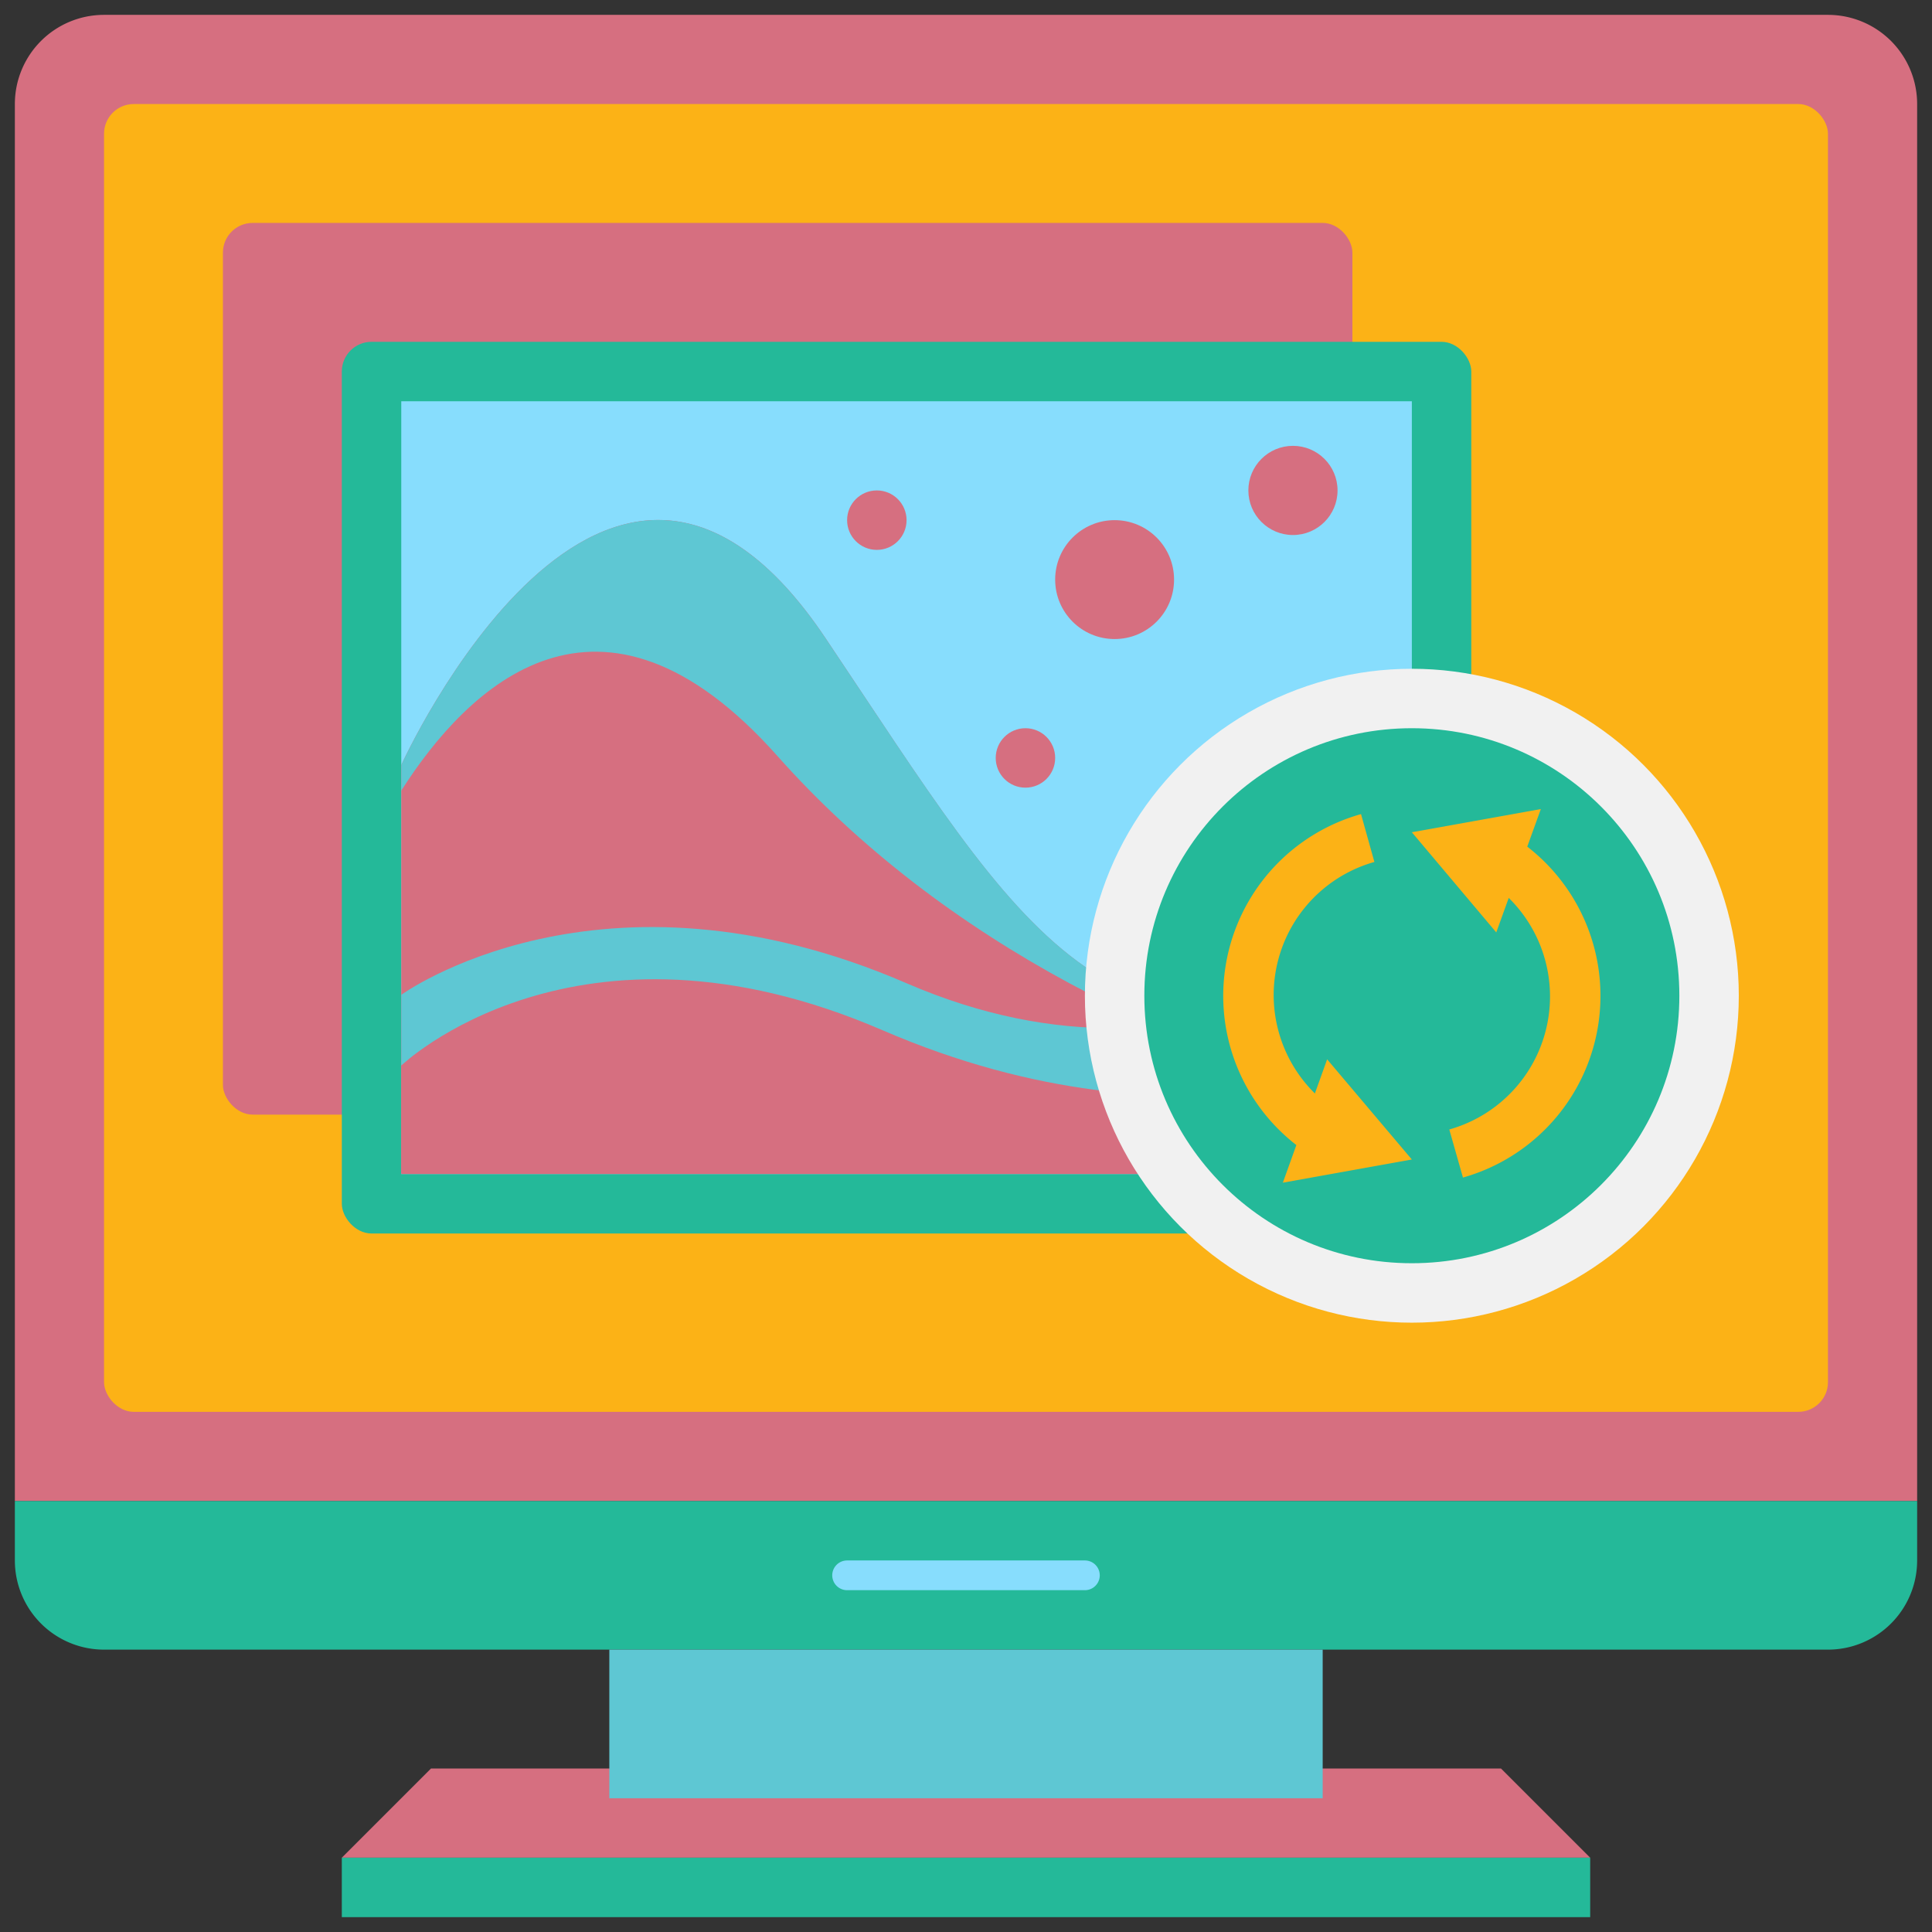
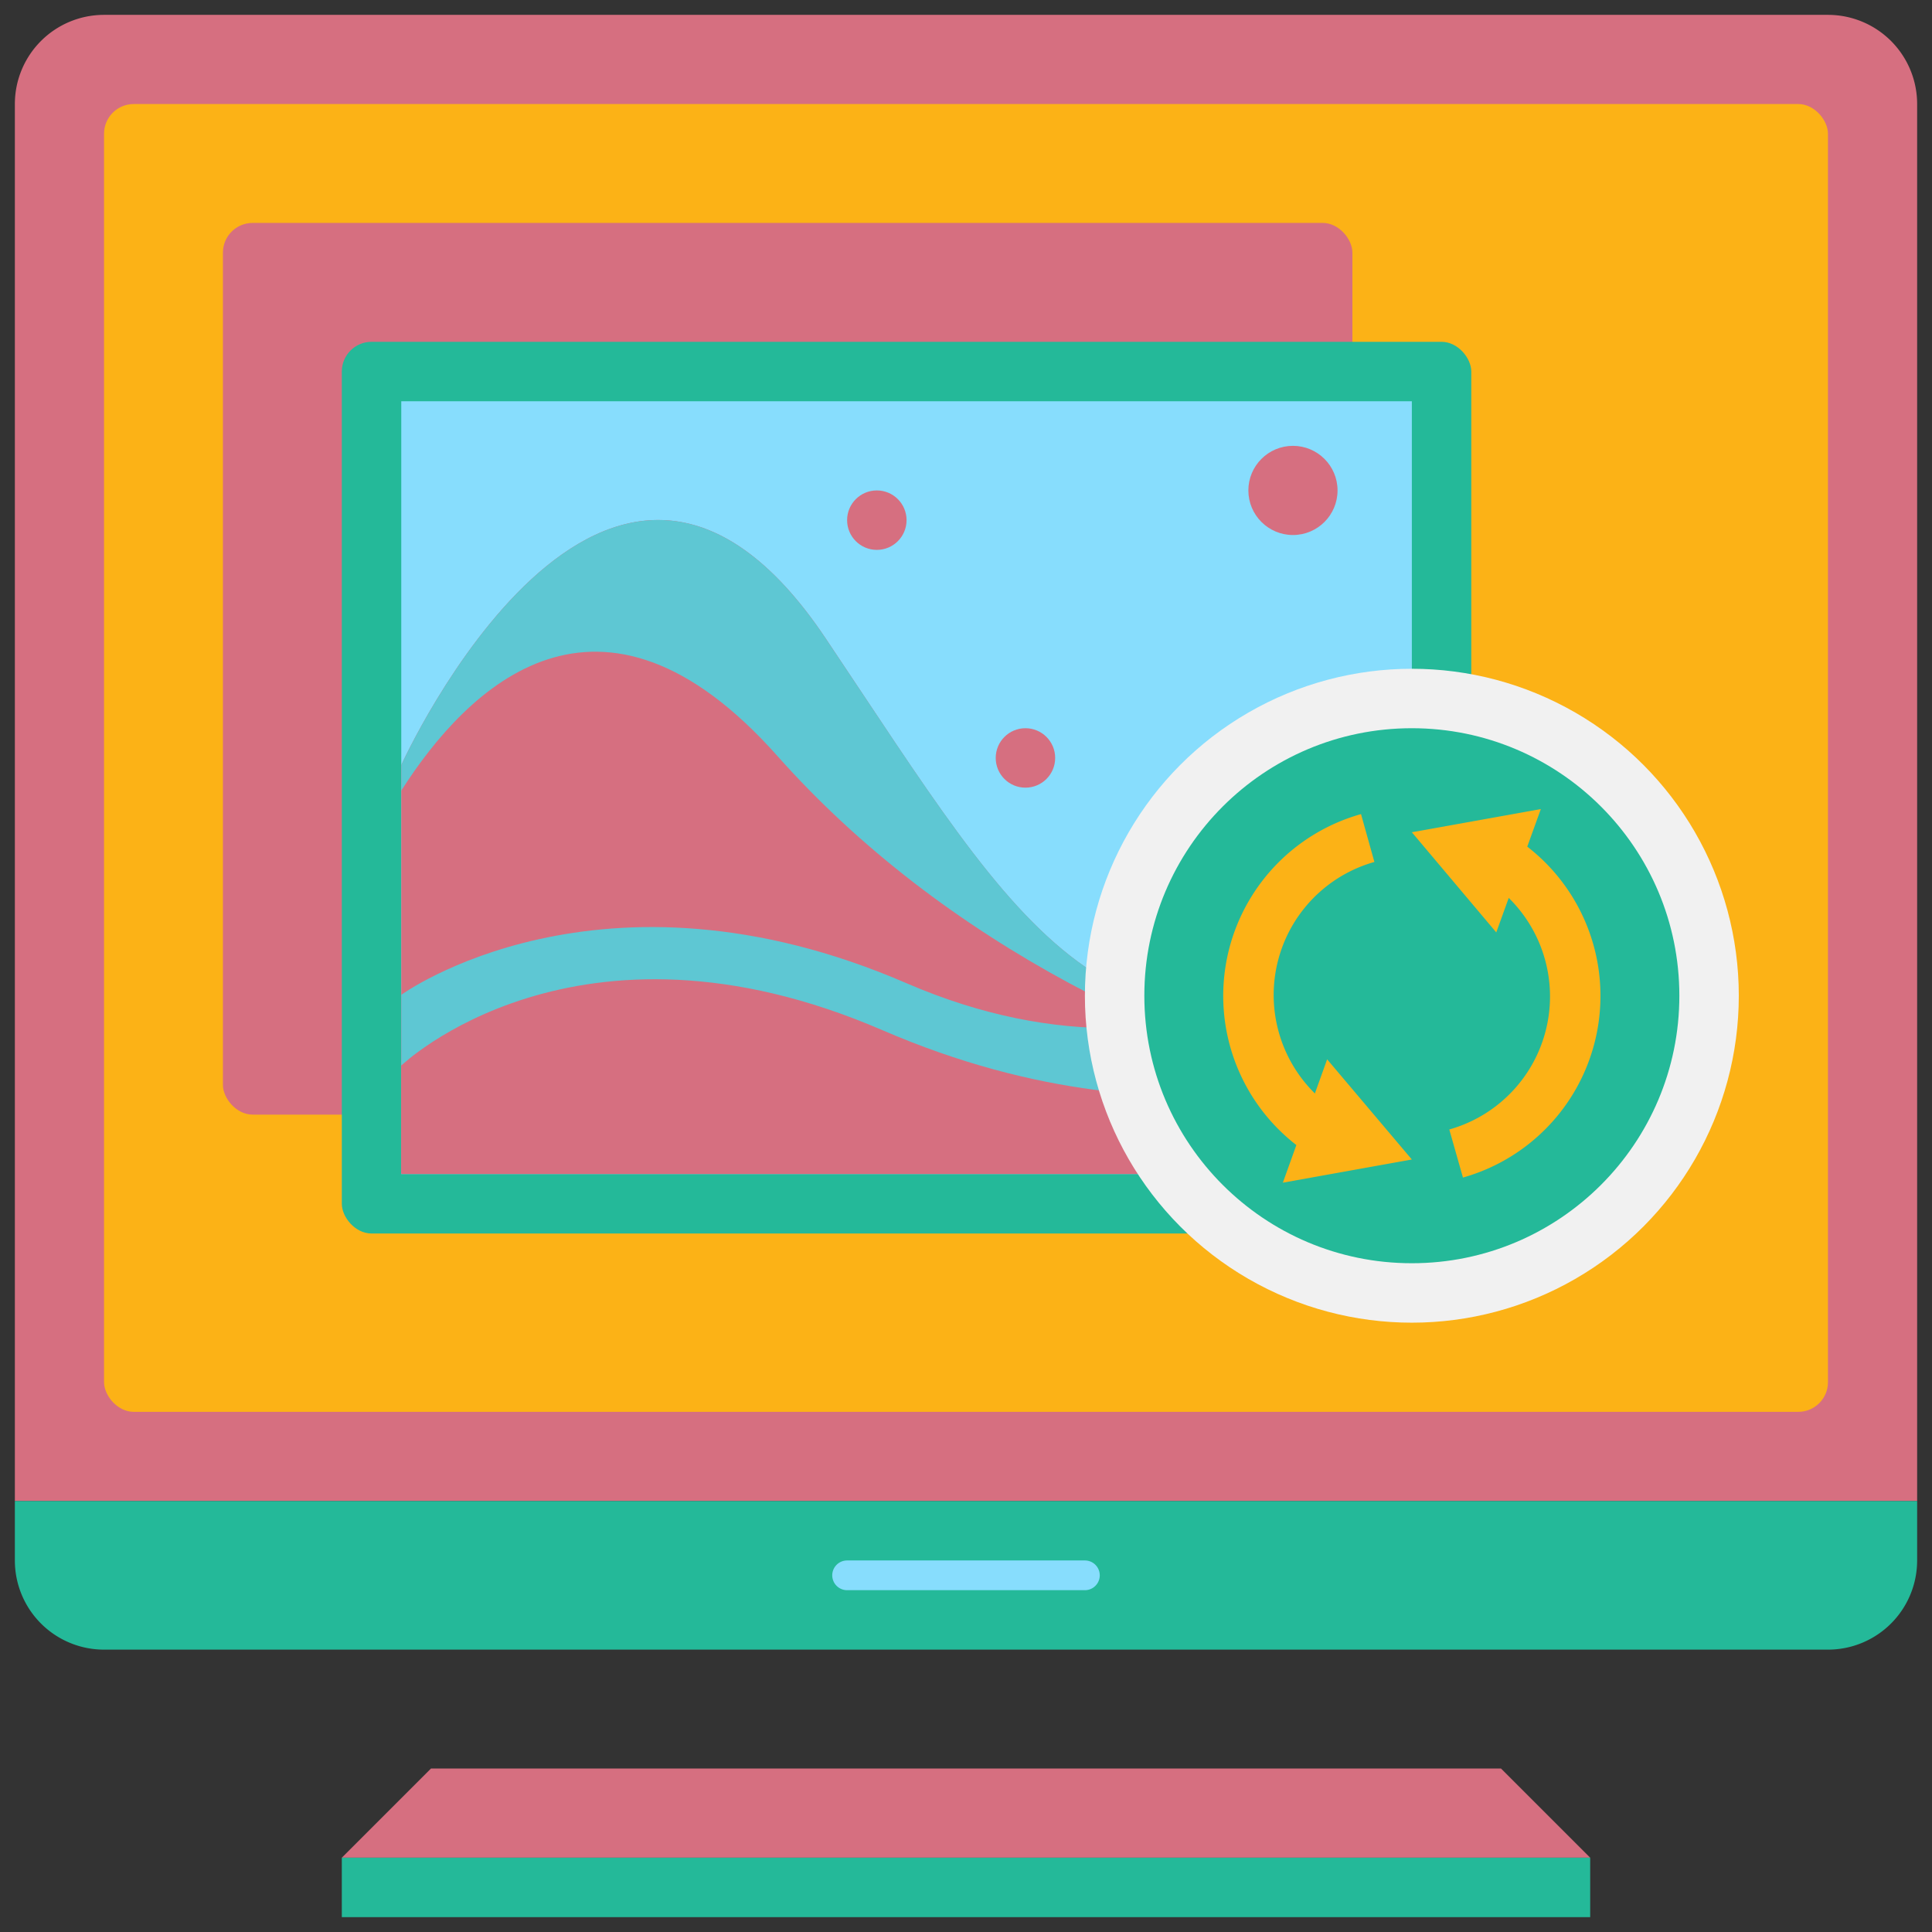
<svg xmlns="http://www.w3.org/2000/svg" viewBox="0 0 65 65" id="OnlineSyncImages">
  <rect x="0" y="0" width="65" height="65" fill="#333333" stroke="none" />
  <path fill="#d66f80" d="M3.5.5h58a3 3 0 0 1 3 3v47H.5v-47a3 3 0 0 1 3-3Z" class="color6398db svgShape" />
  <rect width="58" height="44" x="3.5" y="3.5" fill="#fcb216" rx="1" class="colorf89c04 svgShape" />
  <path fill="#24b999" d="M.5 50.5h64v2a3 3 0 0 1-3 3h-58a3 3 0 0 1-3-3v-2Z" class="color1452b9 svgShape" />
  <path fill="#87ddfd" d="M36.5 53.5h-8a.5.5 0 0 1 0-1h8a.5.5 0 0 1 0 1Z" class="colora5cdfd svgShape" />
  <path fill="#d66f80" d="M50.5 59.5h-36l-3 3h42l-3-3z" class="color6398db svgShape" />
-   <path fill="#5ec7d3" d="M20.5 55.5h24v5h-24z" class="color72acf1 svgShape" />
  <path fill="#24b999" d="M11.5 62.5h42v2h-42z" class="color1452b9 svgShape" />
  <rect width="38" height="30" x="7.5" y="7.5" fill="#d66f80" rx="1" class="color6398db svgShape" />
  <rect width="38" height="30" x="11.5" y="11.5" fill="#24b999" rx="1" class="color1452b9 svgShape" />
  <path fill="#87ddfd" d="M13.5 13.5h34v26h-34z" class="colora5cdfd svgShape" />
  <path fill="#d66f80" d="M27.78 21.48c-7.36-11-14.28 4.26-14.28 4.26V39.5h34v-6.83c-10.38 4.07-13.01-1.18-19.72-11.19Z" class="color6398db svgShape" />
  <path fill="#5ec7d3" d="M26.16 25.44C31.7 31.67 39.69 35.63 47.5 37.3v-4.63c-10.38 4.07-13-1.18-19.72-11.19-7.36-11-14.28 4.26-14.28 4.26v.86c2.23-3.5 6.68-7.89 12.66-1.16Z" class="color72acf1 svgShape" />
  <path fill="#d66f80" d="M47.5 30.7s-6.68 6.84-17 2.38-17 .39-17 .39v6h34Z" class="color6398db svgShape" />
  <path fill="#5ec7d3" d="M30.5 33.08c-10.32-4.47-17 .39-17 .39v2.38s5.87-5.65 16.19-1.19 17.81.79 17.81.79V30.7s-6.68 6.84-17 2.38Z" class="color72acf1 svgShape" />
  <circle cx="47.5" cy="33.5" r="11" fill="#f1f1f1" class="colore7f2fc svgShape" />
-   <circle cx="37.5" cy="19.5" r="2" fill="#d66f80" class="color6398db svgShape" />
  <circle cx="43.5" cy="16.5" r="1.5" fill="#d66f80" class="color6398db svgShape" />
  <circle cx="29.5" cy="17.5" r="1" fill="#d66f80" class="color6398db svgShape" />
  <circle cx="34.5" cy="25.5" r="1" fill="#d66f80" class="color6398db svgShape" />
  <circle cx="47.5" cy="33.5" r="9" fill="#24b999" class="color1452b9 svgShape" />
  <path fill="#fcb216" d="M44 38.8a6.35 6.35 0 0 1 1.79-11.41l.45 1.61a4.65 4.65 0 0 0-1.31 8.35Z" class="colorf89c04 svgShape" />
  <path fill="#fcb216" d="m44.65 35.64 2.85 3.37-4.34.78 1.49-4.15zM49.22 39.62 48.76 38a4.65 4.65 0 0 0 1.31-8.35l.93-1.44a6.35 6.35 0 0 1-1.79 11.41Z" class="colorf89c04 svgShape" />
  <path fill="#fcb216" d="M50.34 31.37 47.5 28l4.34-.78-1.5 4.15z" class="colorf89c04 svgShape" />
</svg>